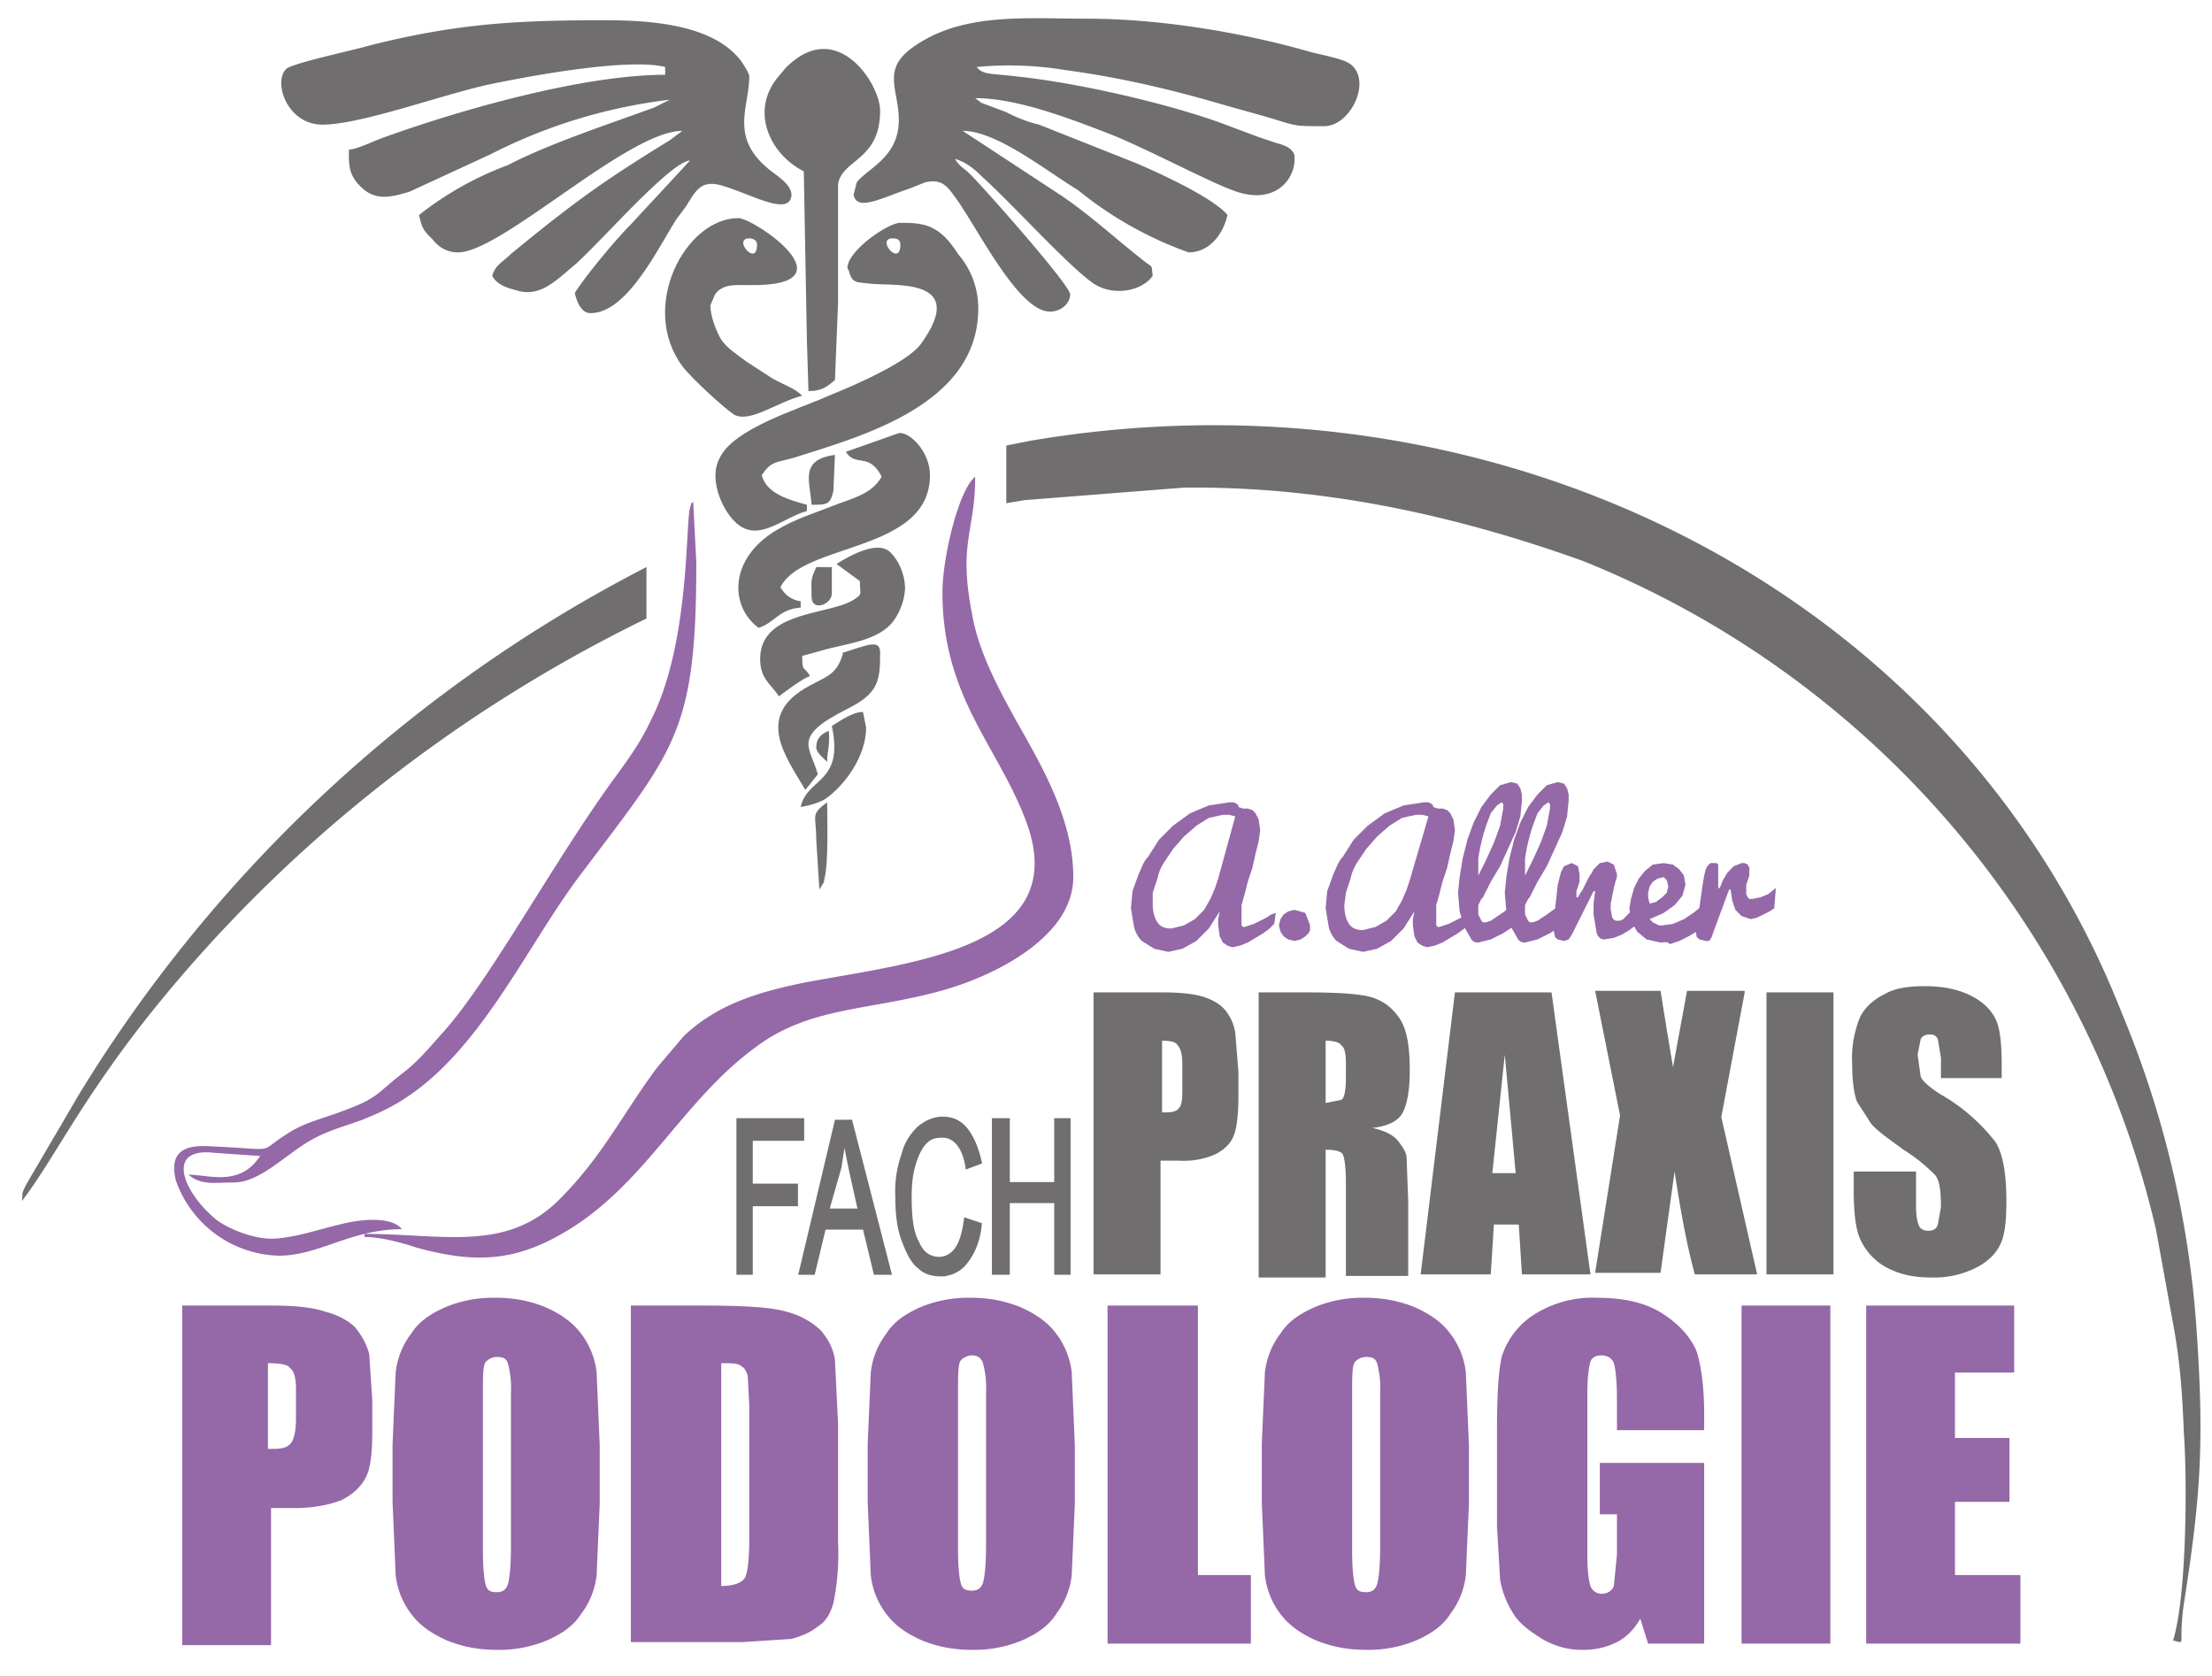
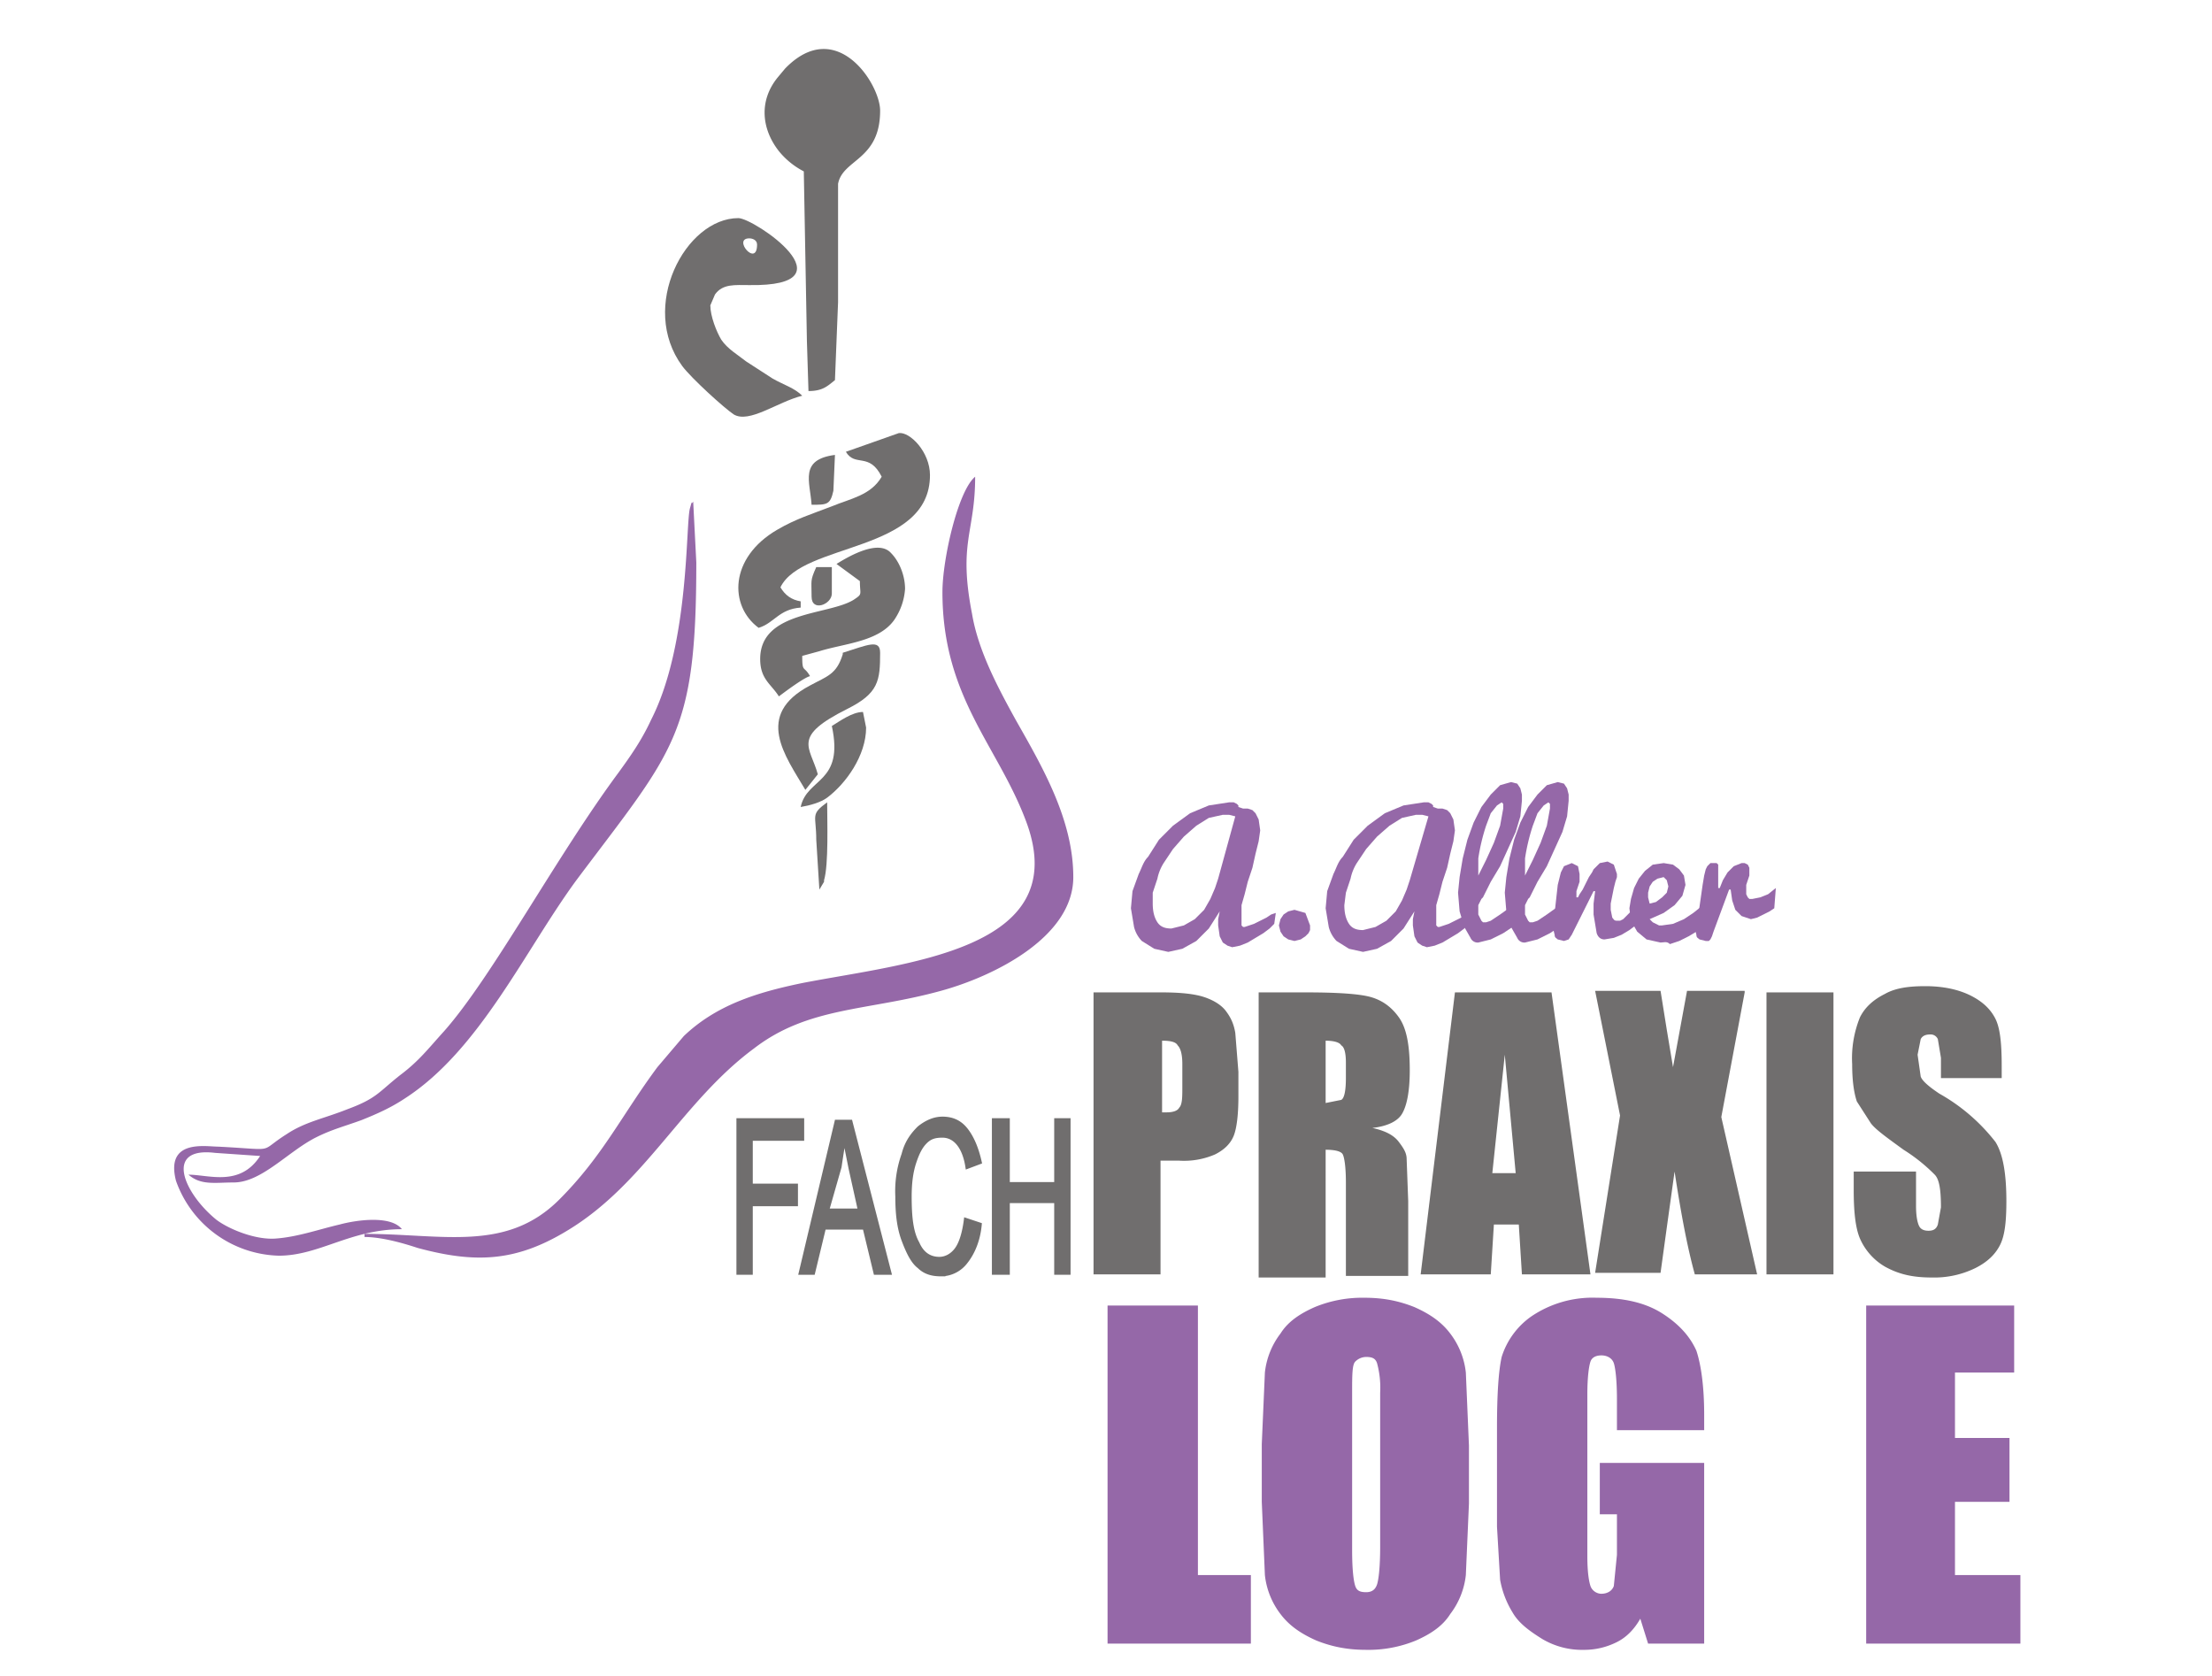
<svg xmlns="http://www.w3.org/2000/svg" id="Ebene_1" viewBox="0 0 142 107.6">
  <style>.st1{stroke:#706e6e;stroke-width:.25;stroke-miterlimit:10}.st1,.st2{fill:#706e6e}.st3{fill:#9568a8}.st4{fill-rule:evenodd;clip-rule:evenodd;fill:#706e6e}</style>
  <polygon points="47.4 81.7 47.4 71.9 51.5 71.9 51.5 73.1 48.2 73.1 48.2 76.1 51.1 76.1 51.1 77.3 48.2 77.3 48.2 81.7" class="st1" />
  <path d="M53.1 77.7h2.1l-.6-2.7-.4-2a79 79 0 0 0-.3 1.9l-.8 2.8zm-1.7 4l2.3-9.7h.9l2.5 9.7h-.9l-.7-2.9h-2.6l-.7 2.9h-.8zM62 78.3c-.1.8-.3 1.5-.6 1.9-.3.4-.7.6-1.1.6-.6 0-1.1-.3-1.4-1-.4-.7-.5-1.7-.5-3 0-.9.1-1.6.3-2.2.2-.6.4-1 .7-1.3.3-.3.6-.4 1.1-.4.8 0 1.4.7 1.6 2l.8-.3c-.2-.9-.5-1.6-.9-2.1s-.9-.7-1.5-.7c-.5 0-1 .2-1.5.6-.4.4-.8.9-1 1.7a7 7 0 0 0-.4 2.7c0 1.1.1 2 .4 2.8.3.8.6 1.4 1 1.7.4.4.9.5 1.4.5A2 2 0 0 0 62 81c.4-.5.8-1.3.9-2.4l-.9-.3z" class="st1" />
  <polygon points="63.8 81.7 63.8 71.9 64.7 71.9 64.7 76 67.8 76 67.8 71.9 68.6 71.9 68.6 81.7 67.8 81.7 67.8 77.1 64.7 77.1 64.7 81.7" class="st1" />
  <path d="M74.6 66.8v4.6h.3c.4 0 .7-.1.8-.3.2-.2.2-.7.2-1.3v-1.5c0-.6-.1-1-.3-1.2-.1-.2-.4-.3-1-.3m-4.3-3.1h4.3c1.2 0 2.1.1 2.7.3.6.2 1.1.5 1.4.9.3.4.5.8.6 1.4l.2 2.5v1.6c0 1.1-.1 2-.3 2.5-.2.5-.6.9-1.2 1.2a5 5 0 0 1-2.3.4h-1.2v7.3h-4.3V63.7zm14.8 3.1v4l1-.2c.2-.1.3-.6.3-1.4v-1c0-.6-.1-1-.3-1.1-.1-.2-.5-.3-1-.3m-4.3-3.1h3.1c2 0 3.4.1 4.1.3.7.2 1.3.6 1.8 1.3.5.7.7 1.8.7 3.4 0 1.4-.2 2.3-.5 2.8s-1 .8-1.9.9c.9.2 1.4.5 1.7.9.3.4.5.7.5 1.1l.1 2.7v4.8h-4v-6c0-1-.1-1.6-.2-1.8-.1-.2-.5-.3-1.1-.3V82h-4.3V63.7zm16.5 11.6l-.7-7.6-.8 7.6h1.5zm2.3-11.6l2.5 18.1h-4.4l-.2-3.2h-1.6l-.2 3.2h-4.5l2.2-18.1h6.2zm12.4 0l-1.5 8 2.3 10.1h-4c-.5-1.8-.9-4-1.3-6.6l-.5 3.6-.4 2.9h-4.2l1.6-10.1-1.6-8h4.2l.4 2.5.4 2.4.9-4.9h3.7z" class="st2" />
  <rect width="4.3" height="18.1" x="113.4" y="63.7" class="st2" />
  <path d="M128.6 69.2h-4v-1.3l-.2-1.2a.5.5 0 0 0-.5-.3c-.3 0-.5.1-.6.3l-.2 1 .2 1.4c.1.3.6.7 1.2 1.1a12 12 0 0 1 3.6 3.1c.5.8.7 2.1.7 3.8 0 1.3-.1 2.2-.4 2.8-.3.6-.8 1.1-1.6 1.5a6 6 0 0 1-2.8.6c-1.2 0-2.1-.2-3-.7a3.9 3.9 0 0 1-1.6-1.8c-.3-.7-.4-1.8-.4-3.1v-1.2h4v2.2c0 .7.1 1.1.2 1.3.1.2.3.3.6.3s.5-.1.6-.4l.2-1.1c0-1.1-.1-1.8-.4-2.1a11 11 0 0 0-2-1.6c-1.1-.8-1.8-1.3-2.1-1.7l-.9-1.4c-.2-.6-.3-1.4-.3-2.4a7 7 0 0 1 .5-3c.3-.6.8-1.1 1.6-1.5.7-.4 1.6-.5 2.6-.5 1.1 0 2.1.2 2.9.6.8.4 1.3.9 1.6 1.5.3.6.4 1.6.4 3v.8z" class="st2" />
-   <path d="M17.2 87.5V93h.4c.5 0 .9-.1 1.1-.4.2-.3.3-.8.3-1.6v-1.8c0-.7-.1-1.2-.4-1.4-.1-.2-.6-.3-1.4-.3m-5.7-3.7h5.8c1.6 0 2.7.1 3.6.4.8.2 1.5.6 1.9 1 .4.5.7 1 .9 1.7l.2 3v1.9c0 1.4-.1 2.4-.4 3-.3.6-.8 1.1-1.6 1.5-.8.3-1.8.5-3 .5h-1.5v8.8h-5.7V83.8zm21.3 5.6a6 6 0 0 0-.2-1.9c-.1-.3-.3-.4-.7-.4a1 1 0 0 0-.7.3c-.2.2-.2.9-.2 2v10.1c0 1.3.1 2 .2 2.3.1.3.3.4.7.4.4 0 .6-.2.7-.5.1-.3.2-1.1.2-2.4v-9.9zm5.7 7.1l-.2 4.6a5 5 0 0 1-1 2.5c-.5.8-1.3 1.3-2.2 1.7a8 8 0 0 1-3.2.6c-1.2 0-2.2-.2-3.2-.6-.9-.4-1.7-.9-2.3-1.7a5 5 0 0 1-1-2.5l-.2-4.7v-3.7l.2-4.6a5 5 0 0 1 1-2.5c.5-.8 1.3-1.3 2.2-1.7a8 8 0 0 1 3.2-.6c1.2 0 2.2.2 3.2.6.9.4 1.7.9 2.3 1.7a5 5 0 0 1 1 2.5l.2 4.7v3.7zm7.8-9v14.3c.8 0 1.3-.2 1.5-.5.2-.3.3-1.2.3-2.7v-8.4l-.1-1.9c-.1-.3-.2-.5-.4-.6-.2-.2-.6-.2-1.3-.2m-5.7-3.7h4.3c2.8 0 4.6.1 5.6.4a5 5 0 0 1 2.2 1.2c.5.6.8 1.2.9 1.9l.2 4.1V99a16 16 0 0 1-.3 3.9c-.2.7-.5 1.2-1 1.5-.5.4-1 .6-1.7.8l-3.1.2h-7.2V83.8zm22.7 5.6a6 6 0 0 0-.2-1.9c-.1-.3-.3-.5-.7-.5a1 1 0 0 0-.7.3c-.2.2-.2.9-.2 2v10.1c0 1.3.1 2 .2 2.3.1.3.3.4.7.4.4 0 .6-.2.7-.5.1-.3.2-1.1.2-2.4v-9.8zm5.7 7.1l-.2 4.6a5 5 0 0 1-1 2.5c-.5.8-1.3 1.3-2.2 1.7a8 8 0 0 1-3.2.6c-1.2 0-2.2-.2-3.2-.6-.9-.4-1.7-.9-2.3-1.7a5 5 0 0 1-1-2.5l-.2-4.7v-3.7l.2-4.6a5 5 0 0 1 1-2.5c.5-.8 1.3-1.3 2.2-1.7a8 8 0 0 1 3.2-.6c1.2 0 2.2.2 3.2.6.9.4 1.7.9 2.3 1.7a5 5 0 0 1 1 2.5l.2 4.7v3.7z" class="st3" />
  <polygon points="76.9 83.8 76.9 101.1 80.3 101.1 80.3 105.5 71.1 105.5 71.1 83.8" class="st3" />
  <path d="M88.6 89.4a6 6 0 0 0-.2-1.9c-.1-.3-.3-.4-.7-.4a1 1 0 0 0-.7.3c-.2.2-.2.9-.2 2v10.1c0 1.3.1 2 .2 2.3.1.3.3.4.7.4.4 0 .6-.2.7-.5.1-.3.2-1.1.2-2.4v-9.9zm5.7 7.1l-.2 4.6a5 5 0 0 1-1 2.5c-.5.8-1.3 1.3-2.2 1.7a8 8 0 0 1-3.2.6c-1.2 0-2.2-.2-3.2-.6-.9-.4-1.7-.9-2.3-1.7a5 5 0 0 1-1-2.5l-.2-4.7v-3.7l.2-4.6a5 5 0 0 1 1-2.5c.5-.8 1.3-1.3 2.2-1.7a8 8 0 0 1 3.2-.6c1.2 0 2.2.2 3.2.6.9.4 1.7.9 2.3 1.7a5 5 0 0 1 1 2.5l.2 4.7v3.7zm15.2-4.7h-5.7v-2c0-1.2-.1-2-.2-2.3-.1-.3-.4-.5-.8-.5-.3 0-.6.1-.7.4-.1.3-.2 1-.2 2.1v10.4c0 1 .1 1.6.2 1.9.1.3.4.5.7.5.4 0 .7-.2.8-.5l.2-2v-2.6h-1.1v-3.3h6.7v11.6h-3.6l-.5-1.6c-.4.7-.9 1.2-1.5 1.5-.6.3-1.3.5-2.1.5a5 5 0 0 1-2.7-.7c-.8-.5-1.5-1-1.9-1.7a6 6 0 0 1-.8-2.1l-.2-3.4v-6.4c0-2.1.1-3.6.3-4.5a5 5 0 0 1 1.9-2.6 7 7 0 0 1 4.2-1.2c1.7 0 3.1.3 4.2 1s1.8 1.5 2.2 2.4c.3.9.5 2.3.5 4.1v1z" class="st3" />
-   <rect width="5.7" height="21.7" x="111.8" y="83.8" class="st3" />
  <polygon points="119.8 83.8 129.3 83.8 129.3 88.1 125.5 88.1 125.5 92.3 129 92.3 129 96.4 125.5 96.4 125.5 101.1 129.7 101.1 129.7 105.5 119.8 105.5" class="st3" />
  <path d="M79.3 52.4l-.4-.1h-.4l-.9.2-.8.5-.8.7-.7.8-.6.9a3 3 0 0 0-.4 1l-.3.9v.7c0 .5.1.9.3 1.2.2.3.5.4.9.4l.8-.2.7-.4.6-.6.4-.7.3-.7.2-.6 1.1-4zm2.5 6.9l-.3.3-.4.3-.5.3-.5.3-.5.2-.5.1-.3-.1-.3-.2-.2-.4-.1-.7V59l.1-.5-.7 1.1-.8.8-.9.5-.9.2-.9-.2-.8-.5a2 2 0 0 1-.5-.9l-.2-1.2.1-1.1.4-1.1c.2-.4.3-.8.6-1.1l.7-1.1.9-.9 1.1-.8 1.2-.5 1.3-.2h.3l.2.1.1.1v.1l.3.1h.3l.3.1.2.2.2.4.1.7-.1.7-.2.8-.2.9-.3.9-.2.8-.2.7v1.3l.1.1h.1l.3-.1.3-.1.4-.2.4-.2.3-.2.3-.1-.1.7zm2.3.1v.3l-.1.2-.2.2-.3.2-.4.1-.4-.1-.3-.2-.2-.3-.1-.4.1-.4.2-.3.3-.2.4-.1.7.2.3.8m7.6-7l-.4-.1h-.4l-.9.2-.8.5-.8.7-.7.8-.6.9a3 3 0 0 0-.4 1l-.3.9-.1.8c0 .5.1.9.3 1.2.2.3.5.4.9.4l.8-.2.7-.4.6-.6.4-.7.3-.7.2-.6 1.2-4.1zm2.6 6.9l-.3.3-.4.3-.5.3-.5.3-.5.2-.5.1-.3-.1-.3-.2-.2-.4-.1-.7V59l.1-.5-.7 1.1-.8.8-.9.5-.9.2-.9-.2-.8-.5a2 2 0 0 1-.5-.9l-.2-1.2.1-1.1.4-1.1c.2-.4.3-.8.6-1.1l.7-1.1.9-.9 1.1-.8 1.2-.5 1.3-.2h.3l.2.1.1.1v.1l.3.1h.3l.3.1.2.2.2.4.1.7-.1.7-.2.8-.2.9-.3.9-.2.8-.2.7v1.3l.1.1h.1l.3-.1.3-.1.4-.2.4-.2.3-.2.3-.1-.1.7z" class="st3" />
  <path d="M94.9 56.2l.5-1 .5-1.1.4-1.1.2-1.1v-.3l-.1-.1-.3.2-.4.5-.3.8a12.6 12.6 0 0 0-.5 2.1v1.1m0 4.3a.5.5 0 0 1-.5-.3l-.4-.7-.3-1-.1-1.2.1-1 .2-1.2.3-1.2.4-1.1.5-1 .6-.8.6-.6.7-.2.4.1.2.3.1.4v.4l-.1 1-.3 1-.5 1.1-.5 1.1-.6 1-.5 1-.1.1-.1.2-.1.2v.6l.1.2.1.2.1.1h.2l.3-.1.3-.2.3-.2.7-.5.4 1.1-.9.6-.4.2-.4.2-.4.1-.4.1z" class="st3" />
  <path d="M97.9 56.2l.5-1 .5-1.1.4-1.1.2-1.1v-.3l-.1-.1-.3.2-.4.5-.3.8a12.6 12.6 0 0 0-.5 2.1v1.1m0 4.3a.5.5 0 0 1-.5-.3l-.4-.7-.3-1-.1-1.2.1-1 .2-1.2.3-1.2.4-1.1.5-1 .6-.8.6-.6.7-.2.4.1.2.3.1.4v.4l-.1 1-.3 1-.5 1.1-.5 1.1-.6 1-.5 1-.1.1-.1.2-.1.2v.6l.1.2.1.2.1.1h.2l.3-.1.3-.2.3-.2.7-.5.4 1.1-.9.6-.4.2-.4.2-.4.1-.4.1z" class="st3" />
  <path d="M99.8 59.4v-.8l.1-.9.1-.9.2-.8.2-.4.5-.2.4.2.1.5v.5l-.1.3-.1.3v.4h.1l.1-.2.2-.3.2-.4.2-.4.2-.3.1-.2.4-.4.5-.1.4.2.2.6v.2l-.1.3-.1.4-.1.5-.1.5v.4l.1.5c.1.1.1.2.3.2h.2l.2-.1.2-.2.2-.2.6-.6.1 1.2-.3.2-.4.3-.5.3-.5.2-.6.1c-.2 0-.4-.1-.5-.4l-.2-1.2V58l.1-.8h-.1l-1.4 2.8-.2.3-.3.1-.4-.1c-.1-.1-.2-.1-.2-.3l-.1-.4.1-.2" class="st3" />
  <path d="M105.9 58l.4-.1.4-.3.3-.3.1-.4-.1-.4-.2-.2-.4.1-.3.2-.2.3-.1.4v.3l.1.4m.7 2.5l-.9-.2-.6-.5-.4-.7-.1-.8.1-.6.2-.7.3-.6.4-.5.5-.4.7-.1.6.1.4.3.3.4.1.6-.2.7-.5.6-.7.5-.9.4.2.2.2.1.2.1h.2l.7-.1.7-.3.6-.4.5-.4.7.7-1 .9-.5.3-.6.3-.6.2c-.2-.2-.4-.1-.6-.1z" class="st3" />
  <path d="M109 59.4v-.5l.1-.7.1-.7.1-.7.1-.6.1-.4.1-.2.1-.1.1-.1h.4l.1.1V57h.1l.2-.5.3-.5.4-.4.5-.2h.2l.2.1.1.2v.5l-.1.3-.1.3v.6l.1.2.1.1h.2l.5-.1.5-.2.5-.4-.1 1.3-.3.2-.4.2-.4.2-.4.1-.6-.2-.4-.4-.2-.6-.1-.7h-.1l-1 2.7-.1.3-.1.2-.1.1h-.2l-.4-.1c-.1-.1-.2-.1-.2-.3l-.1-.4c.2 0 .2-.1.2-.2" class="st3" />
-   <path d="M41.5 36.4A91.9 91.9 0 0 0 5.1 70.2L1.7 76c-.4.8-.2.5-.3 1.1 2-2.6 3.6-6.1 7.9-11.6 9-11.4 20.3-20 32.2-25.8v-3.3zM141 85.2a64 64 0 0 0-4.8-20.2C125.5 37.8 96 23.2 66.1 28.3l-1.5.3v3.7l1.2-.2 10.2-.8c9-.1 17.5 1.8 25.6 4.7a61.2 61.2 0 0 1 36.8 42.9l1.2 6.6c.4 2.4.5 4.2.6 6.6.2 2.7.2 10.3-.7 13.2.9.2.3.4.7-2.4 1.1-7 1.3-10.4.8-17.7zM85 8.1c-2 0-1.7 0-3.7-.6l-2.5-.7c-3.4-1-6.7-1.8-10.4-2.3a22 22 0 0 0-5.7-.2c.4.5.8.4 2.5.6 3.9.4 9.6 1.7 13.2 3l2.4.9 1.2.4c.4.1 1 .3 1.1.8v.1c.1 1.3-1.2 3.2-4 2.1-1.4-.5-5.2-2.5-7.6-3.5-2.6-1-6.1-2.4-8.9-2.4l.4.3 1.6.6a9 9 0 0 0 2.1.8l6.3 2.5c1.4.6 4.9 2.2 5.8 3.3-.3 1.3-1.2 2.4-2.5 2.4a24 24 0 0 1-7.1-4c-2-1.2-5.2-3.8-7.4-3.8l6.4 4.2c1.9 1.3 3.5 2.8 5.3 4.2.5.4.4.1.5.9-.6.9-2.4 1.4-3.8.5-1.6-1.1-5.3-5.2-7.2-6.9-.5-.5-1-.9-1.7-1.1.4.6.5.5 1 1 .9.9 6.4 7.1 6.4 7.7 0 .5-.5 1.1-1.3 1.1-2.1 0-4.8-5.7-6.2-7.5-.5-.7-.9-1-1.8-.8l-1 .4c-1.8.6-3.4 1.5-3.6.4l.2-.8c.7-.9 2.7-1.6 2.7-4 0-2-1.2-3.3 1.1-4.8 3.1-2.1 7.1-1.7 11-1.7 4.7 0 10 .9 14.2 2.1.7.2 1.9.4 2.5.7 1.7.9.3 4.1-1.5 4.1M48.1 4.9c0 2-1.3 3.9 1.3 6 .5.4 1.5 1 1.4 1.7-.2 1.3-2.7-.2-4.5-.7-1.4-.4-1.7.5-2.3 1.4l-.6.8c-1.3 2.1-3.2 6-5.5 6-.6 0-.9-.8-1-1.3.7-1.1 2.6-3.4 3.6-4.4l3.8-4.1c-1.3.1-5.7 5.2-7.4 6.7-1.1.9-2.1 2-3.5 1.7-.8-.2-1.5-.4-1.8-1 .2-.7.7-.9 1.2-1.4 3.9-3.2 5.8-4.6 10.2-7.3l.8-.6c-3.5 0-11.6 7.8-14.4 7.8a2 2 0 0 1-1.6-.8c-.6-.6-.7-.7-.9-1.6a21 21 0 0 1 5.7-3.2C35.3 9.2 39 8 42 6.9l1-.5a34 34 0 0 0-11.5 3.5l-5.2 2.4c-1 .3-2 .6-2.9-.1-1.1-.9-1-1.7-1-2.6.5 0 1.7-.6 2.3-.8 5-1.8 12.8-4 18-4v-.5c-2.4-.6-8.8.6-11.2 1.1C28.6 6 23.2 8 20.7 8c-2.3 0-3.2-2.8-2.3-3.6.6-.4 4.4-1.2 5.4-1.5 5.6-1.4 9.4-1.6 15-1.6 2.7 0 6.7.2 8.6 2.4.2.2.7 1 .7 1.2" class="st4" />
-   <path d="M62.8 19.8c0 6.2-7.5 8.2-11.9 9.6-1.1.3-1.4.2-2 1.1.3 1.2 1.8 1.6 2.9 1.9v.4c-1.8.5-3.5 2.5-5.1.1-.6-.9-1.1-2.4-.5-3.5.9-1.9 5-3.1 7-4 1.5-.6 5-2.1 5.9-3.3 3.2-4.4-1.9-3.7-3.3-3.9-.8-.1-1.1 0-1.3-.8l-.1-.2c0-1.1 2.6-2.9 3.4-2.9 1.5 0 2.5.1 3.7 2 .7.8 1.3 2 1.3 3.5m-5.5-4.5c-1.1 0 .5 1.9.5.4 0-.3-.2-.4-.5-.4z" class="st4" />
  <path d="M56.5 7.1c0 3.2-2.4 3.1-2.7 4.7v7.6l-.2 5c-.5.4-.8.7-1.7.7l-.1-3.2-.2-10.9A5 5 0 0 1 50 9.7c-1.1-1.4-1.3-3.2-.1-4.7l.5-.6c3.3-3.4 6.1 1 6.1 2.7" class="st4" />
  <path d="M45.6 19.6c0 .7.4 1.7.7 2.2.4.6 1.1 1 1.6 1.4l1.7 1.1c.7.4 1.4.6 1.9 1.1-1.6.4-3.4 1.8-4.4 1.2-.6-.4-2.7-2.3-3.3-3.1-2.8-3.8.2-9.5 3.6-9.5 1 0 7.5 4.4.7 4.3-.9 0-1.7-.1-2.2.6l-.3.7m2.5-4.3c-1.1 0 .5 1.9.5.4 0-.3-.3-.4-.5-.4zm11.6 15.2c0 5-8.2 4.3-9.6 7.2.3.5.7.8 1.3.9v.4c-1.4.1-1.7 1-2.7 1.3-1.9-1.4-1.9-4.5 1.2-6.3 1.2-.7 2.2-1 3.5-1.5 1.2-.5 2.5-.7 3.2-1.9-.8-1.6-1.7-.6-2.3-1.6l3.4-1.2c.7-.1 2 1.2 2 2.7" class="st4" />
  <path d="M58.1 37.8a4 4 0 0 1-.7 2c-1 1.4-3.2 1.5-4.8 2l-1.1.3c0 1.1.1.6.5 1.3-.4.1-1.6 1-2 1.3-.5-.8-1.2-1.1-1.2-2.4 0-3.1 4.4-2.8 6-3.8.6-.4.4-.3.4-1.2l-1.5-1.1c.8-.5 2.7-1.6 3.5-.7.5.5.9 1.4.9 2.3" class="st4" />
  <path d="M56.5 41.9c0 1.8-.1 2.6-2.1 3.6-3.6 1.8-2.4 2.4-1.9 4.2l-.8 1c-1.3-2.2-3.3-4.8.3-6.7 1.1-.6 1.7-.7 2.1-2v-.1c1.6-.5 2.4-.9 2.4 0" class="st4" />
  <path d="M55.6 46.7c0 1.8-1.3 3.6-2.5 4.5-.4.3-1.1.5-1.7.6.4-1.9 2.8-1.5 2-5.2.5-.3 1.3-.9 2-.9l.2 1m-3.5-14.3c-.1-1.5-.8-2.9 1.5-3.2l-.1 2.3c-.2.9-.4.9-1.4.9m.5 24.7l-.2-3.2c0-1.6-.4-1.6.7-2.4 0 1.2.1 4-.2 5v.1l-.3.5zm.8-19c0 .7-1.3 1.2-1.3.2 0-1.1-.1-1 .3-1.9h1v1.7z" class="st4" />
-   <path d="M53.1 48.9c-.2-.2-.7-.6-.7-.9 0-.7.4-.9.8-1.1.1 1-.1 1.2-.1 2" class="st4" />
  <path fill="#9568a8" fill-rule="evenodd" d="M17.9 80.6c2.6 0 4.6-1.7 7.9-1.7-.7-.9-2.9-.6-4-.3-1.3.3-2.7.8-4.1.9-1.3.1-3-.6-3.8-1.2-2.1-1.7-3.4-4.7-.1-4.3l2.9.2c-1.3 2-3.3 1.2-4.6 1.2.8.7 1.7.5 2.9.5 1.8 0 3.5-2 5.3-2.9 1-.5 1.8-.7 2.9-1.1 1-.4 1.9-.8 2.8-1.4 4.8-3.1 7.7-9.5 11-14 6.3-8.4 7.7-9.3 7.7-20.4l-.2-3.9c-.2.3 0-.3-.2.4-.3.9 0 8.7-2.5 13.6-.6 1.3-1.3 2.3-2.1 3.4-4 5.4-8.1 13.1-11.2 16.6-1 1.1-1.6 1.9-2.8 2.8-1.4 1.1-1.5 1.5-3.4 2.2-1.5.6-2.7.8-3.9 1.6-1.9 1.2-.5 1-4.4.8-.8 0-3.4-.5-2.7 2.2a7.2 7.2 0 0 0 6.6 4.8M60.5 38c0 6.8 3.6 9.9 5.4 14.8 3 8.2-7.7 9-14.4 10.3-2.9.6-5.5 1.4-7.6 3.4l-1.7 2c-2.3 3.1-3.5 5.7-6.3 8.5-3.4 3.4-7.5 2.2-12.5 2.2v.2c1.1 0 2.5.4 3.4.7 3.7 1 6.3.9 9.6-1.1 5-3 7.4-8.3 12-11.7 3.5-2.7 7.3-2.4 12-3.7 3.3-.9 8.5-3.4 8.5-7.3 0-3.7-2-7.1-3.7-10.1-1.1-2-2.4-4.4-2.8-6.8-.9-4.6.2-5.2.2-8.8-1.1.9-2.1 5.3-2.1 7.4z" clip-rule="evenodd" />
</svg>